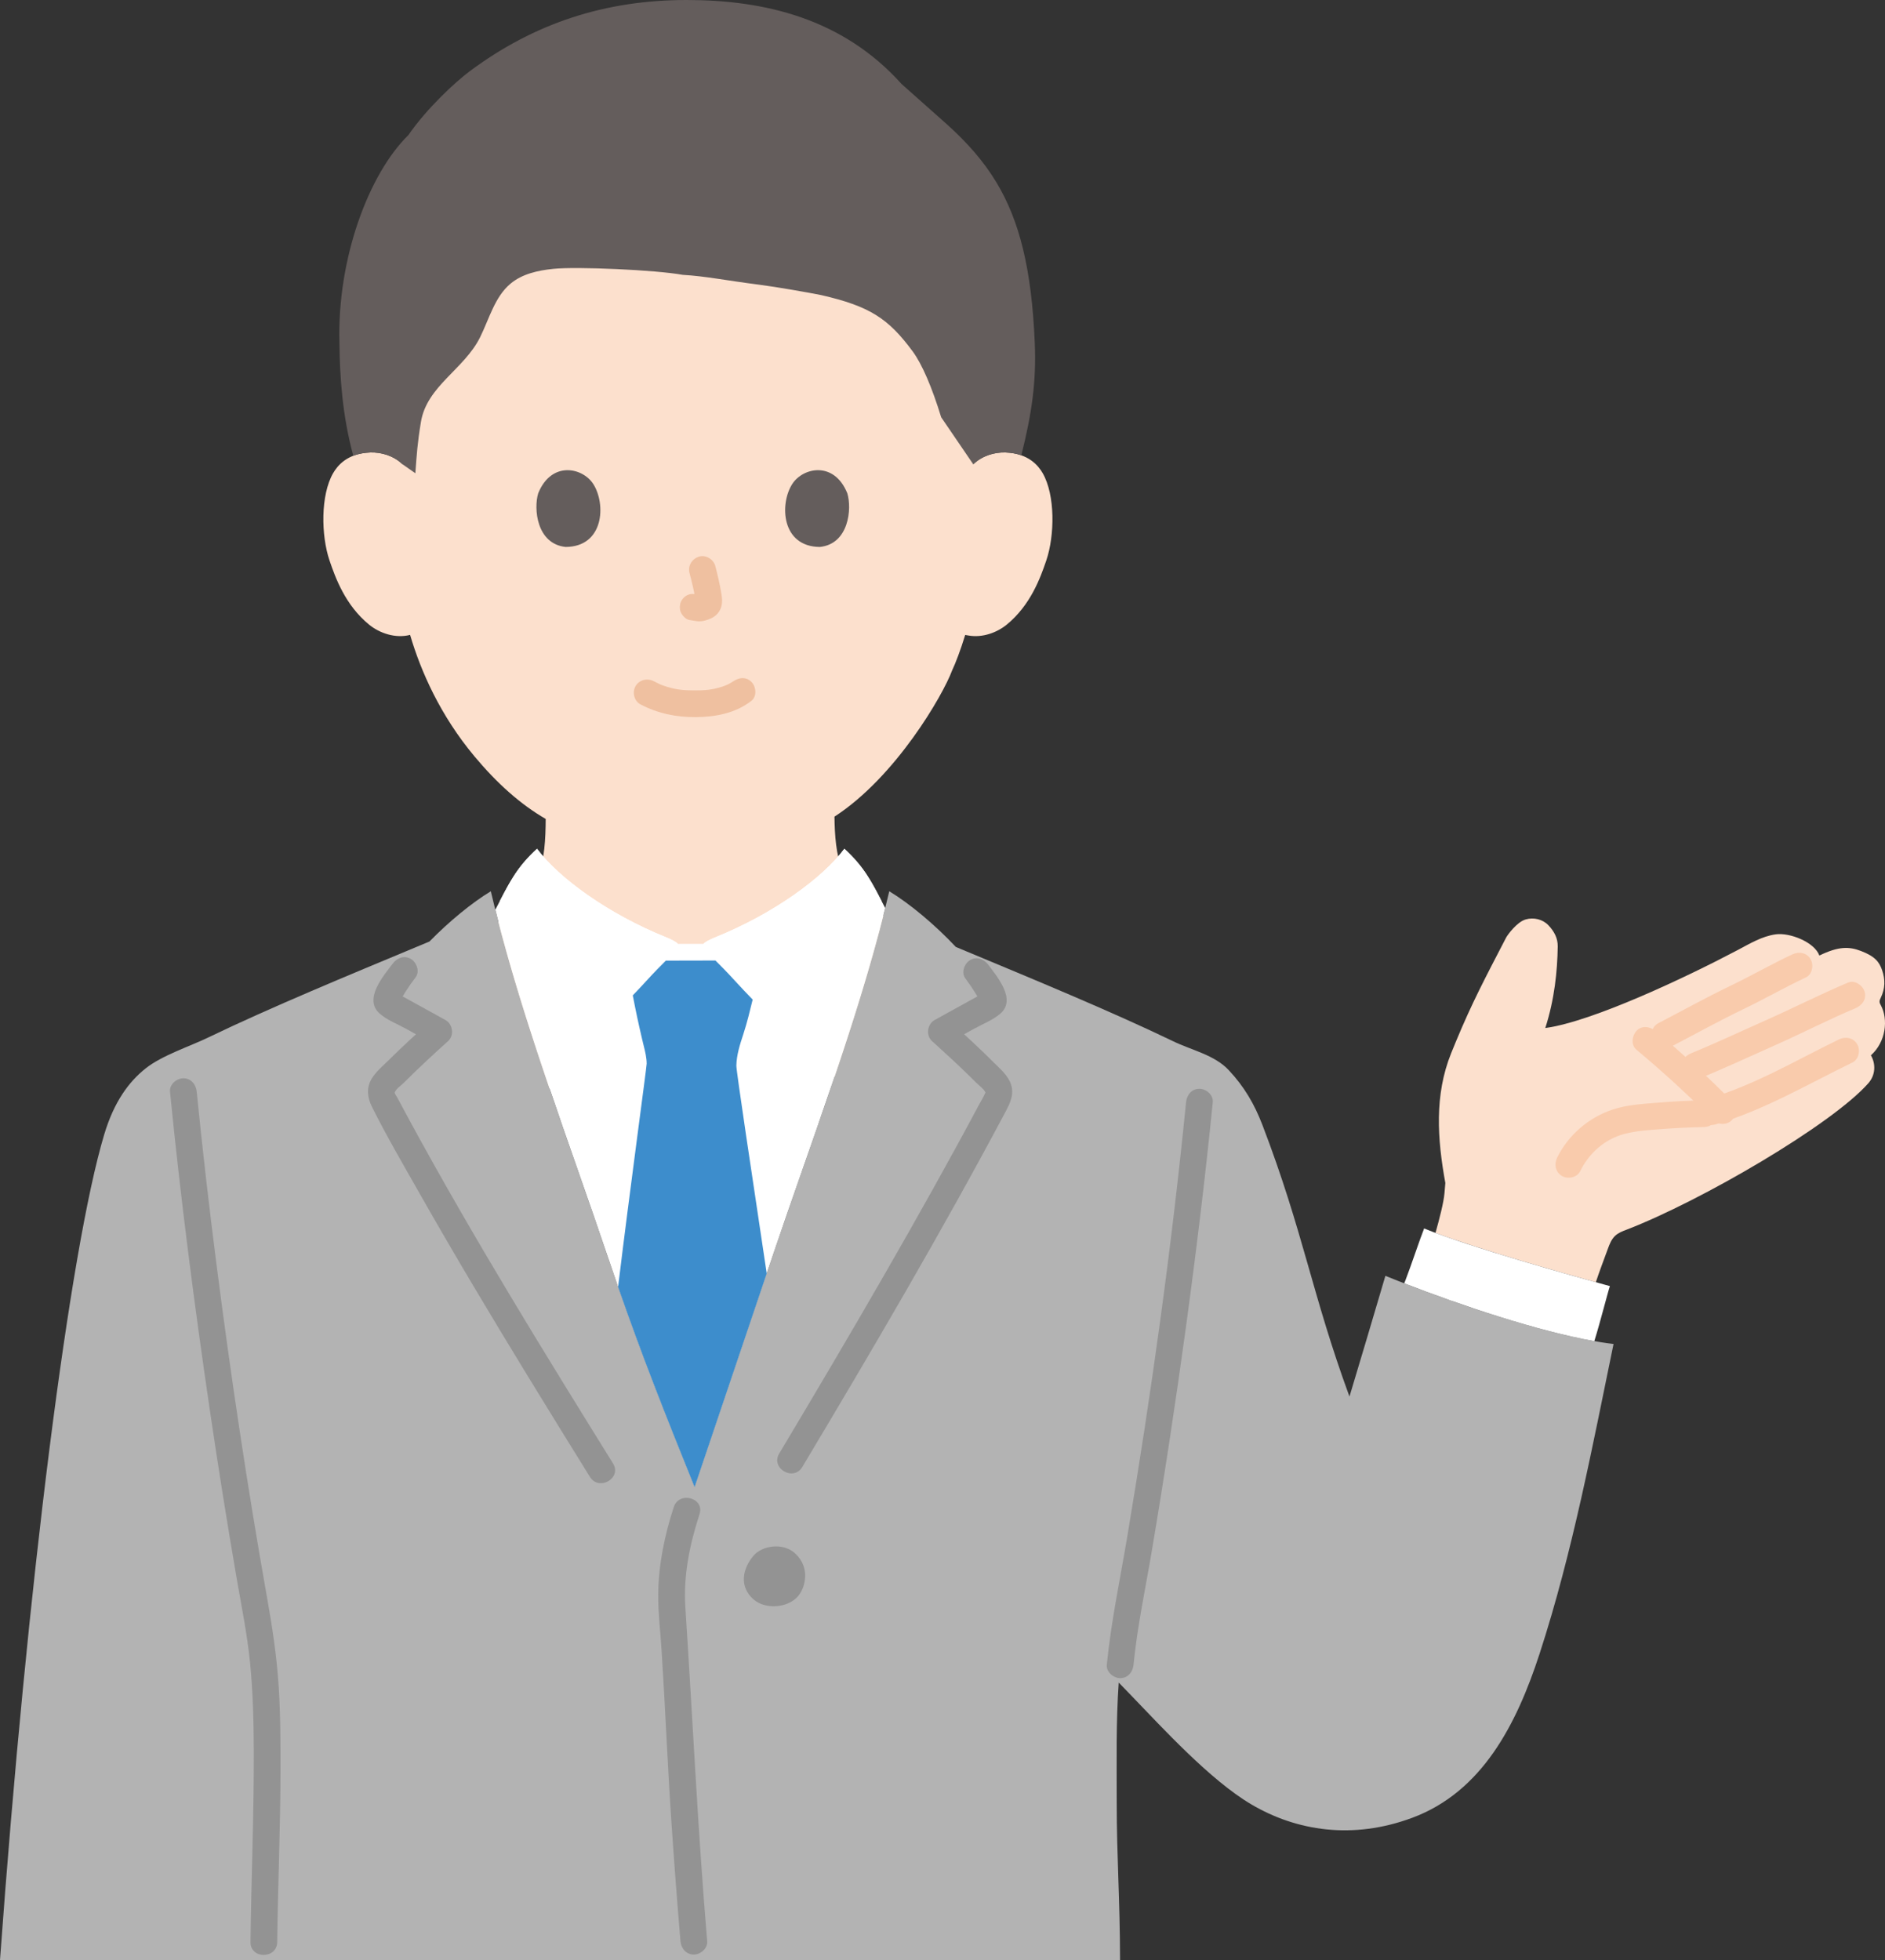
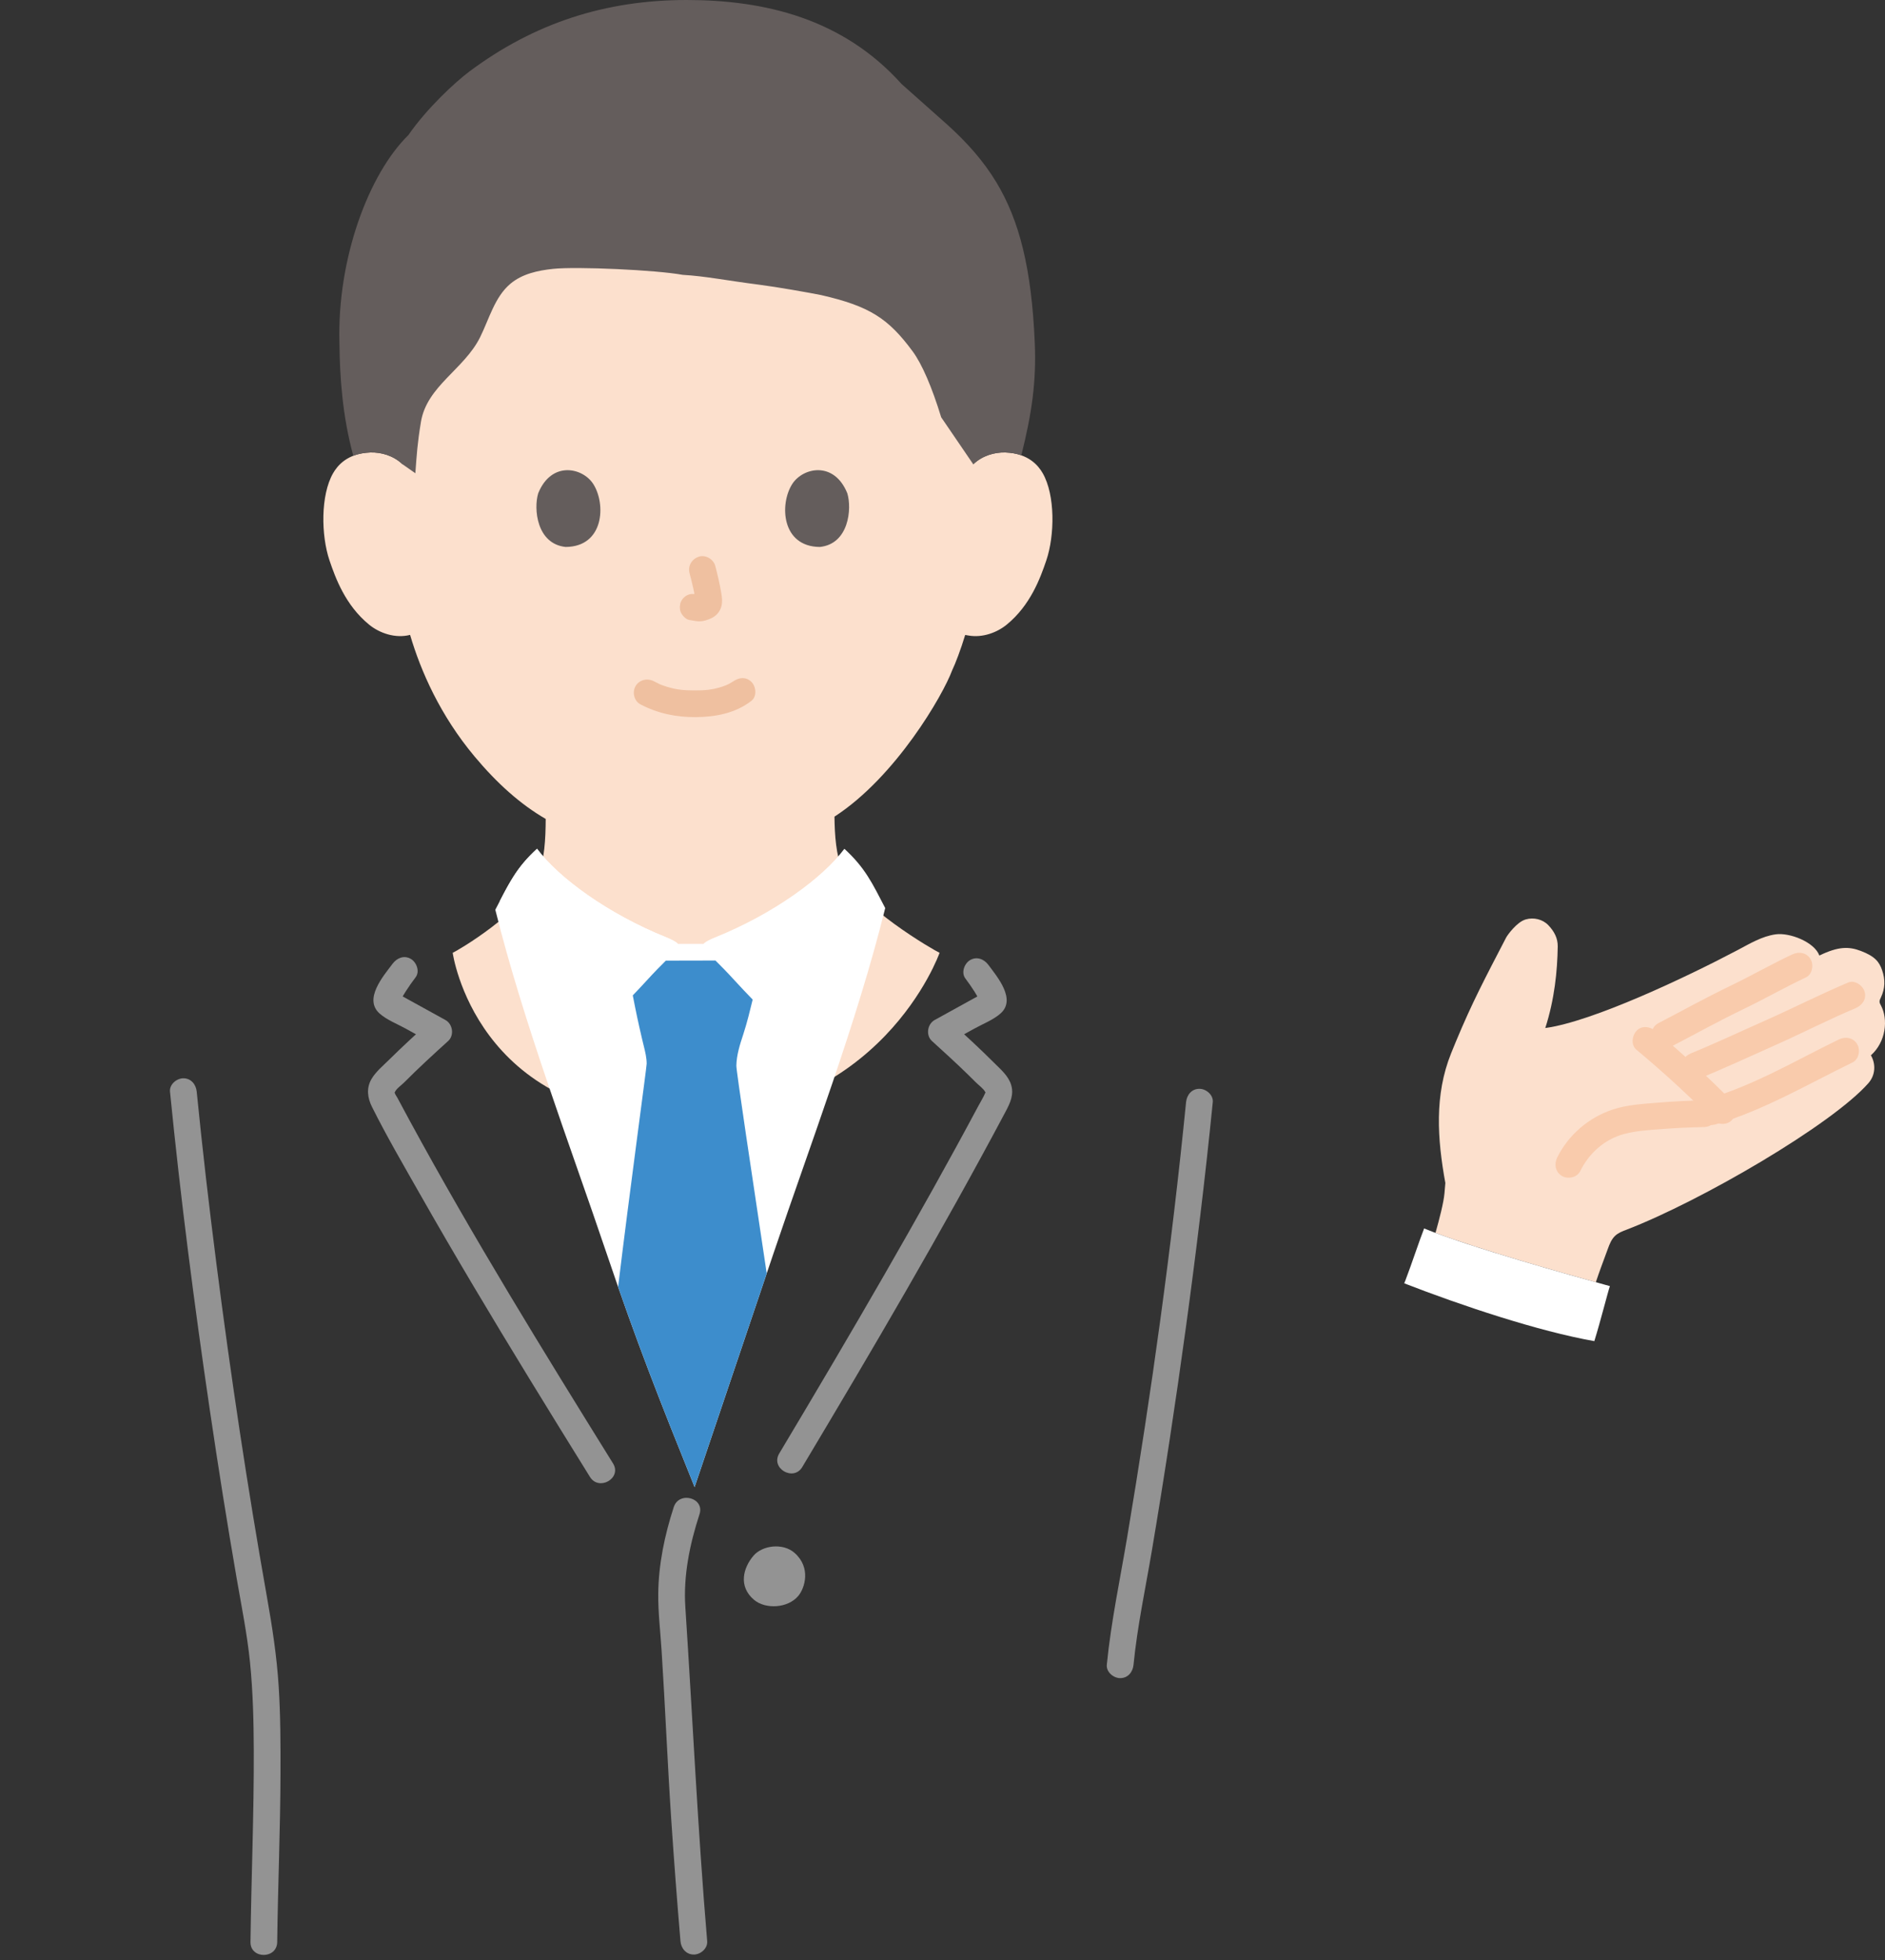
<svg xmlns="http://www.w3.org/2000/svg" id="b" width="338.684" height="352.107" viewBox="0 0 338.684 352.107">
  <rect x="0" y="0" width="338.684" height="352.107" fill="#333333" stroke="none" />
  <defs>
    <style>.e{fill:#3d8dcc;}.f{fill:#fff;}.g{fill:#f9cbac;}.h{fill:#939393;}.i{fill:#fce0cd;}.j{fill:#b3b3b3;}.k{fill:#efc0a0;}.l{fill:#645d5c;}</style>
  </defs>
  <g id="c">
    <g id="d">
      <path class="i" d="M168.816,171.162c-.96-.42-14.9-8.46-17.48-14.85-1.121-2.777-1.364-6.23-1.404-9.609,11.021-7.133,19.52-21.875,21.142-26.277.592-1.232,1.56-3.771,2.344-6.362.417.07.653.11.653.11,2.471.417,5.056-.529,6.812-1.966,4.262-3.487,6.03-8.35,7.109-11.529,1.524-4.489,1.62-11.743-.65-15.68-.761-1.319-2.528-3.565-6.681-3.712-1.908-.067-4.139.53-5.794,2.121,0,0,5.308-46.428-49.858-46.428-59.333,0-52.68,46.428-52.68,46.428-1.655-1.591-3.886-2.188-5.794-2.121-4.153.146-5.92,2.393-6.681,3.712-2.27,3.937-2.174,11.192-.65,15.68,1.079,3.179,2.847,8.042,7.109,11.529,1.889,1.546,4.737,2.524,7.37,1.844,1.931,6.559,5.426,14.474,11.566,21.822,4.027,4.82,8.225,8.595,12.798,11.24-.013,3.589-.201,7.336-1.41,10.318-2.59,6.39-14.34,13.31-15.3,13.73,0,0,4.117,29.818,40.561,29.818s46.919-29.818,46.919-29.818Z" />
-       <path class="j" d="M88.188,160.107c-3.369,2.037-7.449,5.377-11.025,9.026-1.656.691-2.648,1.105-2.648,1.105-11.408,4.759-25.941,10.746-37.072,16.123-3.424,1.654-8.344,3.223-11.314,5.598-2.963,2.37-5.63,5.926-7.407,11.852-6.181,20.605-13.833,80.741-18.722,148.296h201.243c-.019-11.124-.599-18.431-.599-28.293,0-7.543-.132-14.452.361-21.556l2.307,2.386c5.415,5.6,14.086,15.122,21.535,19.508,8.077,4.756,18.185,6.385,28.904,2.395,12.521-4.66,18.719-16.731,22.86-29.433,5.961-18.283,9.573-37.644,13.3-55.68-11.196-1.288-29.457-7.553-40.993-12.24-2.247,7.582-4.304,14.597-6.454,21.686-6.723-18.305-8.312-29.676-15.633-48.769-1.45-3.78-3.27-6.89-6.04-9.85-2.59-2.78-6.61-3.56-10.03-5.22-11.13-5.37-25.67-11.36-37.08-16.12,0,0-.716-.299-1.941-.811-3.785-4.022-8.295-7.784-11.962-10.002-4.982,21.36-13.834,44.417-20.852,65.197-4.709,13.944-9.417,27.888-14.126,41.831-6.279-15.57-10.432-26.049-15.762-41.831-7.017-20.78-15.869-43.837-20.852-65.197" />
      <path class="i" d="M261.583,187.12c2.93-7.054,5.235-11.376,9.023-18.683.24-.462,1.922-2.807,3.517-3.268,1.44-.416,3.063-.038,4.091,1.053s1.69,2.3,1.668,3.799c-.064,4.404-.566,9.463-2.235,14.652,8.494-1.139,25.503-9.213,34.573-14.008,2.179-1.151,4.347-2.47,6.795-2.816,2.526-.369,6.993,1.377,7.876,3.802,3.446-1.666,5.324-1.633,7.469-.818,2.548.972,3.295,1.988,3.798,3.43.603,1.732.555,3.309-.228,4.963-.101.224-.224.447-.224.693s.123.481.246.693c1.335,2.515.907,6.558-1.8,8.964.884,1.524.853,3.523-.453,5.005-6.567,7.457-30.031,21.148-43.439,26.317-.738.279-1.486.559-2.056,1.095-.671.626-1.017,1.52-1.33,2.38-.835,2.287-1.461,3.898-2.147,5.964-6.088-1.691-20.65-5.811-28.808-8.858.713-2.549,1.472-5.453,1.615-7.144,0,0,.074-.867.155-1.822-1.445-7.921-1.984-15.789,1.036-23.295.293-.727.578-1.425.857-2.097Z" />
      <path class="g" d="M330.408,186.723c-7.693,3.734-15.197,8.225-23.452,10.635-2.959.864-1.7,5.497,1.276,4.629,8.654-2.526,16.533-7.204,24.598-11.118,1.166-.566,1.479-2.226.861-3.284-.696-1.191-2.113-1.429-3.284-.861h0Z" />
      <path class="g" d="M332.077,176.5c-5.029,2.113-9.901,4.608-14.889,6.819-4.416,1.957-9.036,4.133-13.334,5.888-1.199.49-2.049,1.596-1.676,2.952.312,1.136,1.745,2.169,2.952,1.676,4.672-1.908,9.25-4.046,13.86-6.096,4.81-2.139,9.515-4.573,14.363-6.61,1.194-.502,2.051-1.587,1.676-2.952-.309-1.126-1.75-2.182-2.952-1.676h0Z" />
      <path class="g" d="M322.03,171.45c-3.785,1.774-7.421,3.868-11.192,5.679-4.341,2.085-8.552,4.431-12.824,6.65-2.742,1.425-.318,5.568,2.423,4.145,4.272-2.219,8.483-4.565,12.824-6.65,3.771-1.811,7.407-3.905,11.192-5.679,1.174-.55,1.473-2.237.861-3.284-.703-1.203-2.106-1.413-3.284-.861h0Z" />
      <path class="g" d="M294.029,188.581c4.788,3.983,9.378,8.197,13.756,12.626.884.894,2.521.951,3.394,0,.884-.963.943-2.44,0-3.394-4.378-4.429-8.969-8.643-13.756-12.626-.964-.802-2.463-1.015-3.394,0-.813.886-1.031,2.537,0,3.394h0Z" />
      <path class="g" d="M306.165,197.666c-2.805.058-5.607.195-8.403.426-2.66.219-5.438.378-7.987,1.221-4.315,1.427-7.993,4.565-10,8.653-.571,1.163-.314,2.596.861,3.284,1.057.618,2.71.307,3.284-.861,1.586-3.23,4.354-5.709,7.856-6.665,2.175-.594,4.467-.717,6.705-.89,2.557-.197,5.119-.315,7.684-.368,3.084-.064,3.095-4.864,0-4.8h0Z" />
      <path class="f" d="M288.124,230.724c-5.288-1.46-24.141-6.715-32.246-10.042-.78,1.953-2.359,6.728-3.354,9.3l-.221.554c10.255,3.987,24.081,8.609,34.152,10.385l.062-.197c.985-3.144,2.406-8.754,2.738-9.688-.236-.065-.62-.171-1.131-.312Z" />
      <path class="f" d="M126.62,169.349c-.099.077-.169.147-.201.207h-4.637c-.152-.283-1.161-.802-2.054-1.161-10.565-4.25-19.38-10.731-23.24-15.921-3.808,3.501-5.018,6.209-7.495,10.953,5.086,20.413,13.392,42.17,20.047,61.879,5.33,15.783,9.482,26.262,15.761,41.831,4.709-13.944,9.417-27.887,14.126-41.831,6.688-19.806,15.043-41.681,20.123-62.182-2.372-4.557-3.61-7.224-7.337-10.649-3.861,5.19-12.675,11.671-23.24,15.921-.704.283-1.481.667-1.852.955Z" />
-       <path class="f" d="M142.407,187.218c7.111-8.444,11.556-15.667,16-25.333-1.985-3.828-3.319-6.308-6.695-9.412-3.861,5.19-12.675,11.671-23.24,15.921-.893.359-1.902.879-2.054,1.161-.253.471.239.885.471,1.255.363.581,2.148,2.074,5.185,5.407,3.446,3.782,7.481,7.593,10.333,11Z" />
      <path class="f" d="M105.792,187.218c-7.111-8.444-11.556-15.667-16-25.333,1.985-3.828,3.319-6.308,6.695-9.412,3.861,5.19,12.675,11.671,23.24,15.921.893.359,1.902.879,2.054,1.161.253.471-.239.885-.471,1.255-.363.581-2.148,2.074-5.185,5.407-3.446,3.782-7.481,7.593-10.333,11Z" />
      <path class="e" d="M127.049,172.551c-2.608.009-4.777.014-7.413.016-.864.856-2.041,2.038-3.51,3.652-.787.864-1.605,1.729-2.432,2.591.582,3.019.99,4.927,1.632,7.674.104.483.224.949.345,1.432.259,1.035.518,2.105.518,3.175,0,.616-3.02,22.656-5.133,40.092,4.423,12.7,8.279,22.397,13.746,35.954,4.319-12.789,8.638-25.579,12.957-38.369-2.658-17.775-5.471-36.349-5.454-37.332.035-1.915.638-3.796,1.242-5.625.744-2.285,1.201-4.284,1.688-6.248-1.074-1.11-2.142-2.228-3.159-3.344-1.482-1.626-2.665-2.814-3.531-3.672-.517.002-1.013.003-1.494.005Z" />
      <path class="h" d="M121.056,270.736c-1.632,5.007-2.744,10.322-2.787,15.602-.028,3.361.381,6.754.597,10.104.661,10.216,1.069,20.446,1.755,30.661.484,7.21,1.031,14.415,1.641,21.615.109,1.292,1.025,2.4,2.4,2.4,1.214,0,2.51-1.101,2.4-2.4-1.692-20.002-2.614-40.043-3.927-60.069-.37-5.636.81-11.301,2.55-16.637.96-2.944-3.674-4.205-4.629-1.276h0Z" />
      <path class="h" d="M173.439,175.757c.586.786,1.152,1.584,1.674,2.413.223.355.439.714.645,1.079.1.175.196.351.29.529.217.45.237.465.059.043l.328-1.211c.17-.169.133-.17-.111-.003-.215.119-.431.237-.646.356-.287.158-.574.317-.861.475-.789.435-1.579.871-2.368,1.306-1.507.831-3.014,1.662-4.52,2.493-1.306.721-1.619,2.743-.486,3.769,2.22,2.01,4.43,4.033,6.573,6.125.452.441.9.885,1.345,1.332.434.436,1.383,1.131,1.642,1.687.092.197.118-.057-.031.291-.321.75-.785,1.478-1.169,2.198-2.69,5.037-5.435,10.046-8.217,15.033-5.741,10.293-11.642,20.497-17.619,30.655-3.301,5.609-6.626,11.202-9.965,16.788-1.589,2.658,2.56,5.074,4.145,2.423,12.585-21.054,25.033-42.213,36.547-63.876.832-1.565,1.542-3.1.944-4.889-.528-1.579-1.908-2.728-3.05-3.871-2.507-2.511-5.122-4.909-7.751-7.29l-.486,3.769c1.579-.871,3.157-1.741,4.736-2.612,1.514-.835,3.377-1.556,4.678-2.704,2.854-2.52-.523-6.509-2.18-8.733-.773-1.038-2.076-1.567-3.284-.861-1.023.598-1.64,2.238-.861,3.284h0Z" />
      <path class="h" d="M70.54,173.126c-1.7,2.252-5.238,6.354-2.339,8.941,1.289,1.15,3.171,1.873,4.678,2.704,1.579.871,3.157,1.741,4.736,2.612l-.486-3.769c-2.454,2.222-4.896,4.459-7.249,6.789-1.074,1.064-2.382,2.132-3.145,3.454-.95,1.647-.701,3.381.113,5.009,2.655,5.313,5.675,10.477,8.607,15.64,6.281,11.061,12.821,21.975,19.453,32.828,3.673,6.01,7.377,12,11.093,17.983,1.626,2.619,5.781.212,4.145-2.423-12.59-20.273-25.138-40.611-36.539-61.584-.746-1.372-1.486-2.747-2.219-4.125-.132-.248-.426-.617-.472-.898-.05-.308-.101.186.047-.136.278-.602,1.179-1.221,1.642-1.687,2.557-2.572,5.231-5.024,7.918-7.457,1.134-1.026.821-3.049-.486-3.769-1.507-.831-3.014-1.662-4.52-2.493-.718-.396-1.435-.792-2.153-1.187-.359-.198-.718-.396-1.076-.594-.179-.098-.955-.723-.757-.353l.328,1.211c-.18.427-.158.407.067-.06l.199-.368c.247-.447.511-.885.785-1.317.553-.871,1.153-1.707,1.774-2.53.781-1.035.165-2.684-.861-3.284-1.23-.719-2.5-.177-3.284.861h0Z" />
      <path class="h" d="M49.806,348.867c.125-10.115.563-20.213.59-30.33.014-5.223.006-10.452-.329-15.667-.343-5.341-1.147-10.592-2.082-15.856-3.53-19.862-6.518-39.826-9.081-59.835-1.325-10.342-2.533-20.7-3.561-31.075-.128-1.29-1.012-2.4-2.4-2.4-1.199,0-2.529,1.102-2.4,2.4,1.899,19.165,4.367,38.277,7.176,57.329,1.483,10.062,3.076,20.109,4.809,30.132.871,5.038,1.895,10.055,2.401,15.147.516,5.191.648,10.407.668,15.621.043,11.523-.449,23.017-.591,34.535-.038,3.09,4.762,3.092,4.8,0h0Z" />
      <path class="h" d="M213.104,197.994c-2.598,26.119-6.217,52.149-10.562,78.033-1.286,7.661-2.917,15.298-3.678,23.034-.127,1.292,1.194,2.4,2.4,2.4,1.404,0,2.273-1.105,2.4-2.4.674-6.85,2.13-13.612,3.277-20.394,1.133-6.704,2.209-13.419,3.233-20.141,2.029-13.327,3.862-26.686,5.473-40.07.82-6.813,1.578-13.634,2.257-20.463.128-1.292-1.195-2.4-2.4-2.4-1.405,0-2.271,1.105-2.4,2.4h0Z" />
      <path class="h" d="M142.76,278.964c3.008,2.654,1.834,6.313.699,7.692-1.895,2.303-5.955,2.455-7.98.74-2.845-2.408-1.97-5.719-.105-7.919,1.586-1.872,5.288-2.365,7.386-.514Z" />
      <path class="l" d="M179.002,32.722c-2.315-3.831-5.236-7.112-8.819-10.348l-8.188-7.278C151.382,3.269,137.275,0,123.37,0c-14.585,0-27.367,4.141-39.004,12.821-2.601,1.94-7.695,6.671-10.992,11.447-7.126,6.975-12.812,22.212-12.386,37.323.059,6.124.536,13.162,2.491,20.283.839-.324,1.847-.545,3.057-.588,1.908-.067,4.139.53,5.794,2.121,0,0,1.153.808,2.297,1.61.253-3.412.36-5.313,1.001-9.211,1.066-6.474,7.785-9.459,10.64-15.239,1.645-3.33,2.623-7.222,5.437-9.591,2.119-1.784,4.946-2.389,7.673-2.676,4.224-.445,18.511.192,23.289,1.075,4.042.227,7.96,1.035,13.725,1.768,3.127.398,8.927,1.421,11.145,1.866,8.723,2.005,12.065,4.183,16.447,10.119,1.679,2.275,3.466,6.426,5.12,11.829l5.765,8.45c1.655-1.591,3.886-2.188,5.794-2.121,1.108.039,2.047.228,2.841.508,1.899-7.559,2.71-13.244,2.416-20.203-.564-13.352-2.765-21.998-6.917-28.87Z" />
      <path class="k" d="M115.059,126.526c3.103,1.638,6.445,2.323,9.954,2.3,3.551-.023,7.156-.714,10.002-2.932,1.023-.797.837-2.557,0-3.394-1.01-1.01-2.368-.799-3.394,0,.715-.557.114-.099-.07.019-.202.129-.41.249-.622.36-.155.081-.896.386-.279.153-.285.108-.568.218-.858.312-1.845.593-3.133.693-5.102.682-1.93-.012-3.07-.118-4.867-.655-.314-.094-.621-.206-.931-.313-.101-.035-.198-.087-.3-.117.596.172.194.087.03.01-.385-.181-.764-.37-1.14-.569-1.146-.605-2.61-.291-3.284.861-.634,1.084-.289,2.676.861,3.284h0Z" />
      <path class="k" d="M123.891,102.951c.439,1.673.86,3.372,1.111,5.084l-.086-.638c.03.235.043.466.019.702l.086-.638c-.017.109-.04.211-.077.316l.242-.573c-.033.074-.066.136-.111.203l.375-.486c-.052.064-.102.112-.166.164l.486-.375c-.129.082-.264.149-.403.213l.573-.242c-.222.093-.441.16-.679.198l.638-.086c-.214.025-.423.024-.637-.001l.638.086c-.24-.033-.476-.092-.716-.124-.67-.09-1.239-.115-1.849.242-.498.291-.973.862-1.103,1.434-.14.614-.11,1.304.242,1.849.312.484.835,1.022,1.434,1.103.528.071,1.041.206,1.578.23.815.036,1.574-.212,2.303-.544.895-.409,1.593-1.202,1.831-2.167.201-.815.114-1.541-.024-2.357-.277-1.638-.655-3.261-1.077-4.868-.318-1.214-1.729-2.072-2.952-1.676-1.25.404-2.018,1.651-1.676,2.952h0Z" />
      <path class="l" d="M96.704,88.609c-.849,2.759-.296,9.106,4.931,9.646,6.908-.041,7.276-7.715,4.95-11.322-1.904-2.954-7.503-4.182-9.881,1.677Z" />
      <path class="l" d="M152.238,88.609c.849,2.759.296,9.106-4.931,9.646-6.908-.042-7.276-7.715-4.951-11.323,1.904-2.954,7.502-4.182,9.882,1.677Z" />
    </g>
  </g>
</svg>